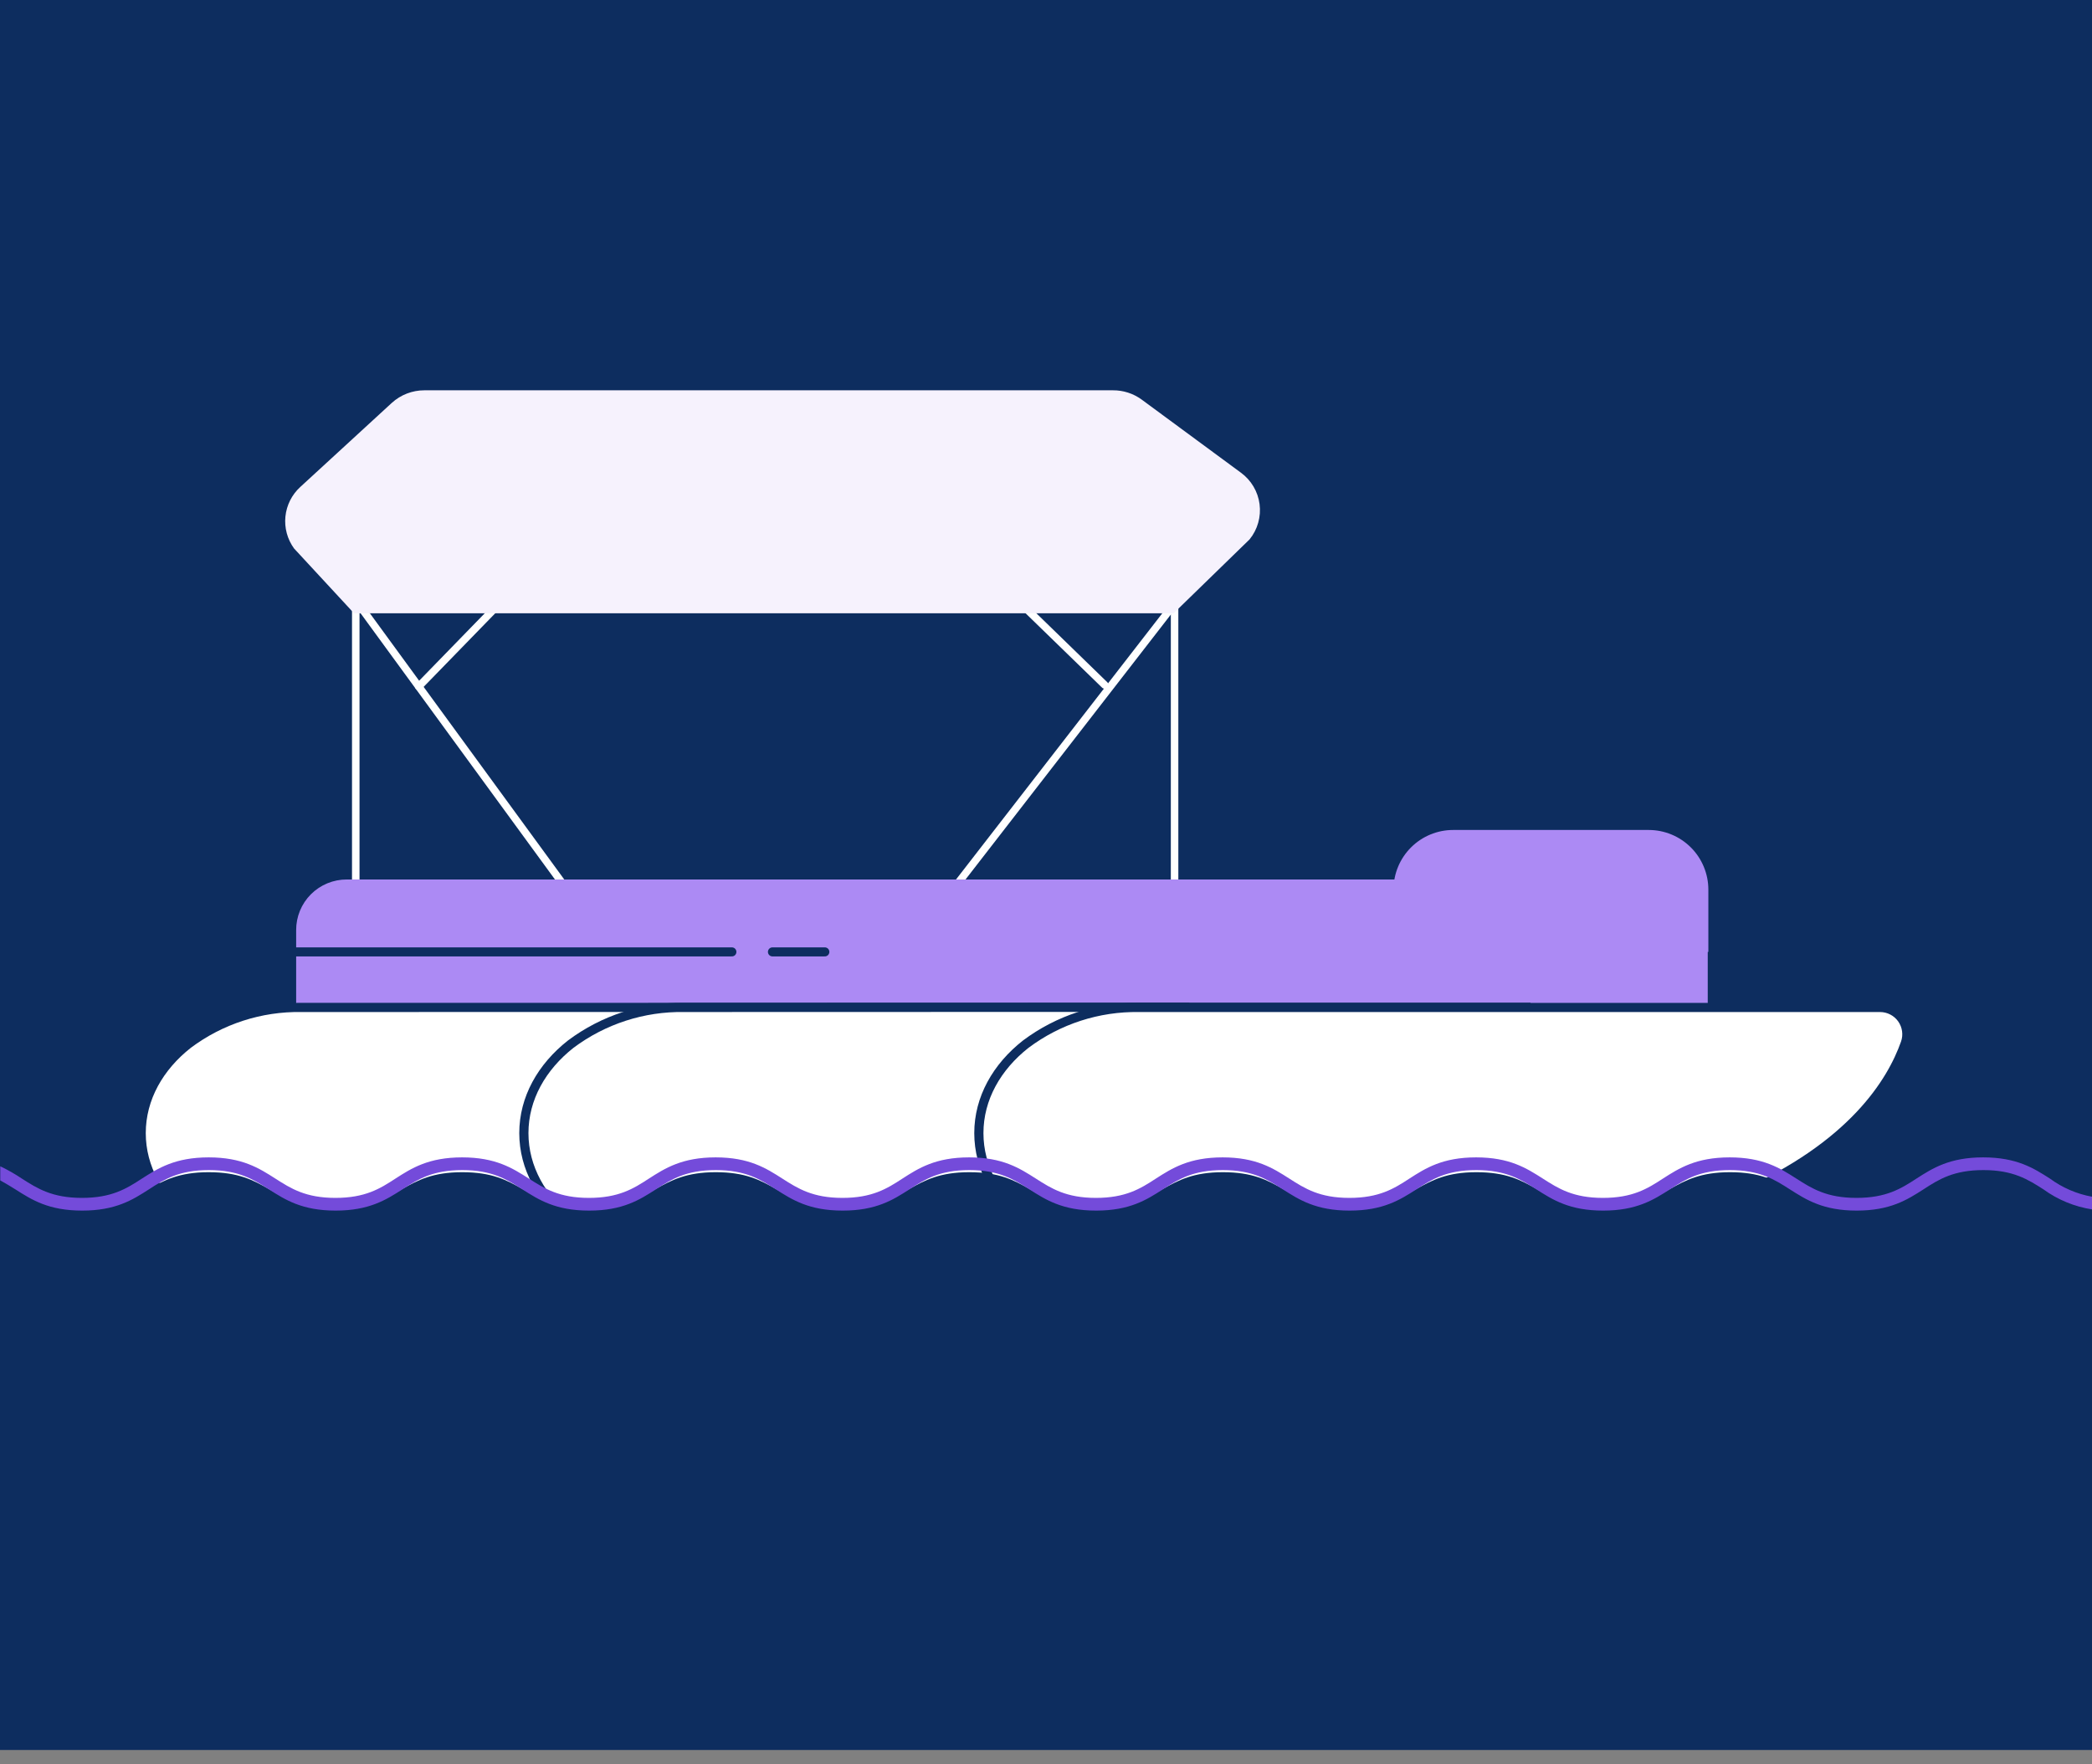
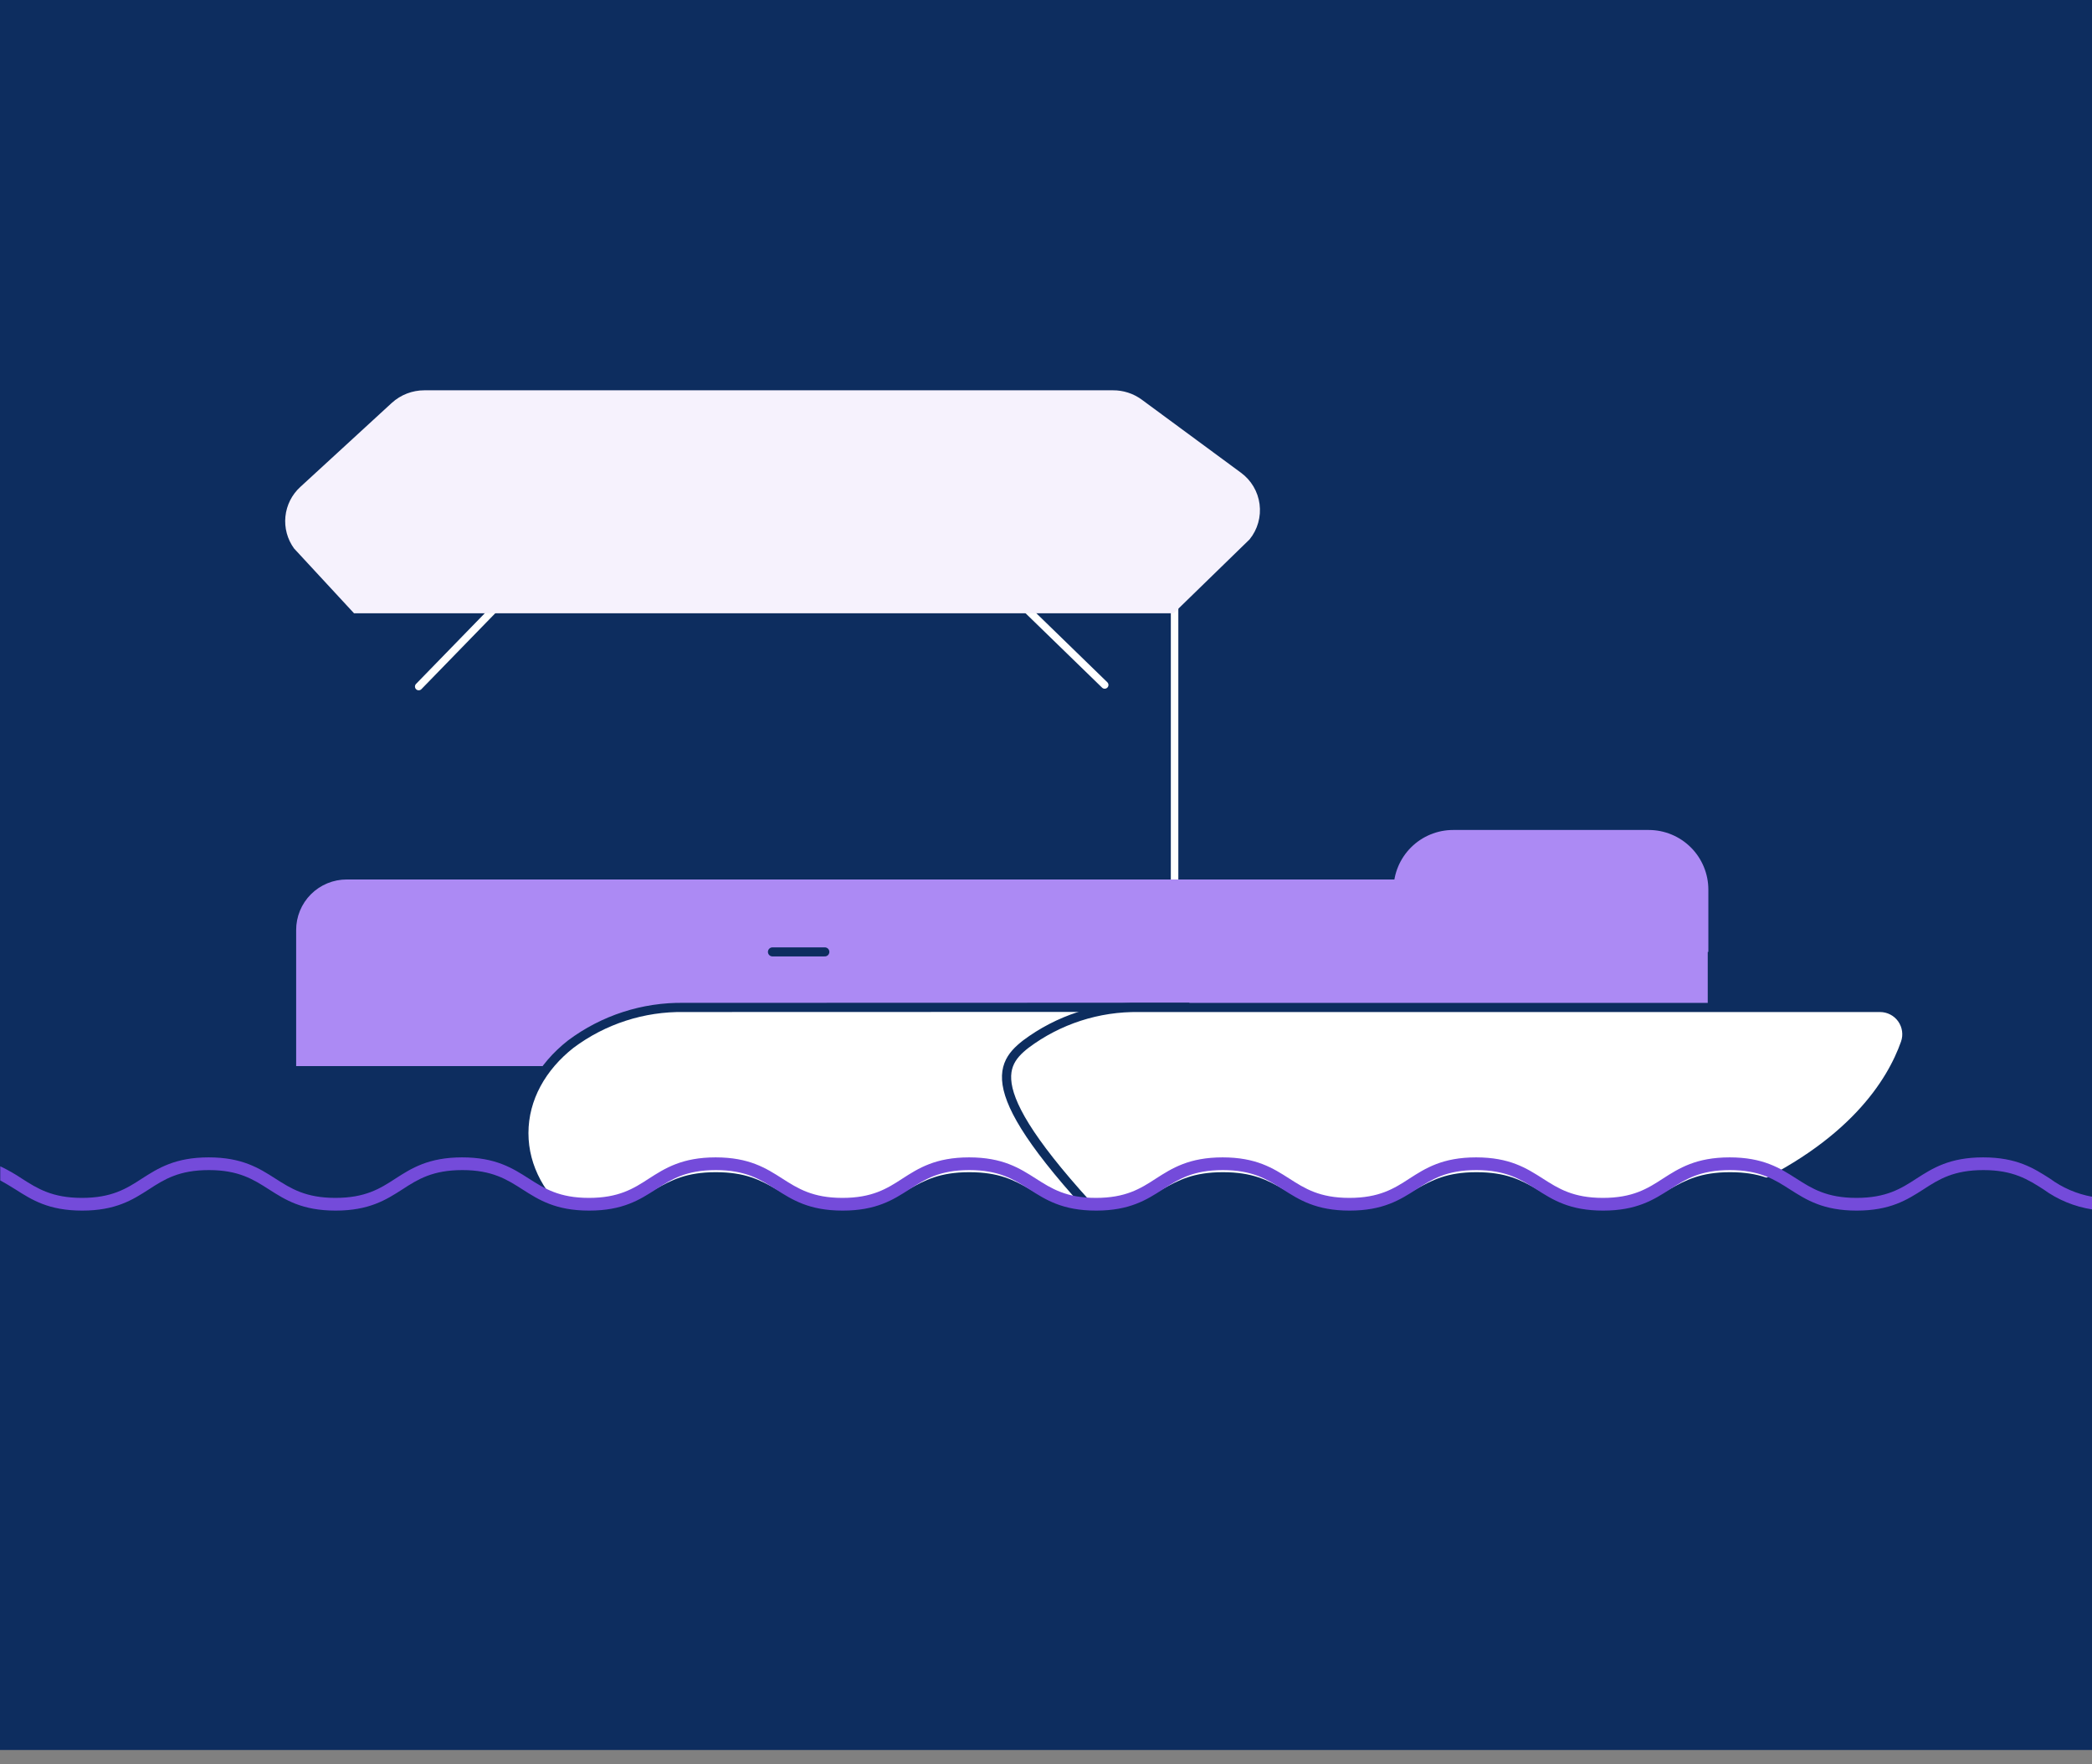
<svg xmlns="http://www.w3.org/2000/svg" width="134" height="113" viewBox="0 0 134 113" fill="none">
  <rect x="0" y="0" width="134" height="113" fill="#808080" stroke="none" />
  <g clip-path="url(#clip0_17502_257211)">
    <rect width="134" height="112.086" fill="#0D2D5F" />
    <g clip-path="url(#clip1_17502_257211)">
-       <path d="M36.871 57.738L21.354 36.487" stroke="white" stroke-width="0.481" stroke-linecap="round" stroke-linejoin="round" />
-       <path d="M59.525 58.934L75.529 38.283" stroke="white" stroke-width="0.481" stroke-linecap="round" stroke-linejoin="round" />
-       <path d="M22.788 37.301V60.374" stroke="white" stroke-width="0.481" stroke-linecap="round" stroke-linejoin="round" />
      <path d="M75.236 37.301V60.374" stroke="white" stroke-width="0.481" stroke-linecap="round" stroke-linejoin="round" />
      <path d="M22.214 56.333H106.154C107.012 56.333 107.834 56.674 108.44 57.28C109.046 57.886 109.387 58.709 109.387 59.566V68.285H18.97V59.578C18.968 59.151 19.051 58.729 19.213 58.334C19.376 57.94 19.615 57.582 19.916 57.28C20.218 56.978 20.576 56.74 20.971 56.577C21.365 56.415 21.788 56.332 22.214 56.333Z" fill="#AC8AF4" />
-       <path d="M97.741 64.52V72.579C97.741 77.028 93.148 80.634 87.482 80.634H19.302C13.636 80.634 9.043 77.028 9.043 72.579C9.043 70.351 10.192 68.338 12.046 66.88C14.138 65.314 16.69 64.487 19.302 64.529L97.741 64.52Z" fill="white" stroke="#0D2D5F" stroke-width="0.588" stroke-miterlimit="10" />
      <path d="M75.888 64.52V72.579C75.888 77.028 71.294 80.634 65.629 80.634H43.814C38.148 80.634 33.555 77.028 33.555 72.579C33.555 70.351 34.704 68.338 36.558 66.88C38.65 65.314 41.202 64.487 43.814 64.529L75.888 64.52Z" fill="white" stroke="#0D2D5F" stroke-width="0.588" stroke-miterlimit="10" />
-       <path d="M72.959 80.634C67.293 80.634 62.699 77.028 62.699 72.579C62.699 70.352 63.848 68.338 65.703 66.881C67.794 65.315 70.346 64.488 72.959 64.53H120.426C120.7 64.53 120.97 64.596 121.213 64.722C121.457 64.847 121.667 65.03 121.825 65.253C121.984 65.477 122.086 65.735 122.125 66.007C122.163 66.278 122.136 66.555 122.045 66.813C120.276 71.827 111.968 83.197 72.959 80.634Z" fill="white" stroke="#0D2D5F" stroke-width="0.588" stroke-miterlimit="10" />
-       <path d="M18.574 60.971H46.88" stroke="#0D2D5F" stroke-width="0.579" stroke-linecap="round" stroke-linejoin="round" />
+       <path d="M72.959 80.634C62.699 70.352 63.848 68.338 65.703 66.881C67.794 65.315 70.346 64.488 72.959 64.53H120.426C120.7 64.53 120.97 64.596 121.213 64.722C121.457 64.847 121.667 65.03 121.825 65.253C121.984 65.477 122.086 65.735 122.125 66.007C122.163 66.278 122.136 66.555 122.045 66.813C120.276 71.827 111.968 83.197 72.959 80.634Z" fill="white" stroke="#0D2D5F" stroke-width="0.588" stroke-miterlimit="10" />
      <path d="M49.478 60.971H52.834" stroke="#0D2D5F" stroke-width="0.579" stroke-linecap="round" stroke-linejoin="round" />
      <path d="M26.82 43.975L34.105 36.487" stroke="white" stroke-width="0.481" stroke-linecap="round" stroke-linejoin="round" />
      <path d="M70.76 43.873L63.269 36.591" stroke="white" stroke-width="0.481" stroke-linecap="round" stroke-linejoin="round" />
      <path d="M22.674 39.28L18.835 35.13C18.405 34.539 18.208 33.81 18.282 33.083C18.357 32.355 18.697 31.681 19.237 31.189L25.094 25.808C25.665 25.287 26.411 24.999 27.184 25H71.286C71.944 24.995 72.587 25.201 73.12 25.588L79.479 30.272C79.806 30.509 80.081 30.811 80.287 31.157C80.493 31.504 80.627 31.889 80.679 32.289C80.732 32.69 80.702 33.096 80.592 33.485C80.483 33.873 80.295 34.235 80.041 34.548L75.178 39.28H22.674Z" fill="#F6F2FD" />
      <path d="M93.08 53.162H105.605C106.618 53.162 107.59 53.565 108.307 54.281C109.023 54.998 109.426 55.969 109.426 56.983V60.97H89.26V56.971C89.263 55.96 89.667 54.991 90.383 54.277C91.099 53.563 92.069 53.162 93.08 53.162V53.162Z" fill="#AC8AF4" />
    </g>
    <path d="M127.06 75.082C125.148 75.082 124.209 75.604 123.216 76.156C122.168 76.737 121.084 77.338 118.939 77.338C116.793 77.338 115.703 76.737 114.661 76.156C113.668 75.592 112.72 75.082 110.817 75.082C108.915 75.082 107.964 75.604 106.97 76.156C105.925 76.737 104.841 77.338 102.693 77.338C100.544 77.338 99.457 76.737 98.419 76.156C97.425 75.592 96.477 75.082 94.572 75.082C92.666 75.082 91.721 75.604 90.728 76.156C89.68 76.737 88.599 77.338 86.451 77.338C84.302 77.338 83.215 76.737 82.176 76.156C81.183 75.592 80.235 75.082 78.332 75.082C76.43 75.082 75.479 75.604 74.486 76.156C73.44 76.737 72.356 77.338 70.211 77.338C68.066 77.338 66.976 76.737 65.937 76.156C64.944 75.592 63.996 75.082 62.09 75.082C60.184 75.082 59.239 75.604 58.246 76.156C57.201 76.737 56.117 77.338 53.972 77.338C51.827 77.338 50.736 76.737 49.695 76.156C48.701 75.592 47.753 75.082 45.851 75.082C43.948 75.082 42.997 75.604 42.004 76.156C40.959 76.737 39.875 77.338 37.73 77.338C35.584 77.338 34.494 76.737 33.456 76.156C32.462 75.592 31.514 75.082 29.608 75.082C27.703 75.082 26.758 75.604 25.765 76.156C24.716 76.737 23.636 77.338 21.487 77.338C19.339 77.338 18.252 76.737 17.213 76.156C16.22 75.592 15.272 75.082 13.369 75.082C11.467 75.082 10.515 75.604 9.522 76.156C8.477 76.737 7.393 77.338 5.248 77.338C3.103 77.338 2.013 76.737 0.971 76.156C0.647 75.981 0.349 75.809 0 75.657V128.61H134V77.27C132.877 77.119 131.811 76.737 130.891 76.156C129.913 75.604 128.975 75.082 127.06 75.082Z" fill="#0D2D5F" />
    <path d="M131.306 75.492C130.261 74.824 129.178 74.133 127.03 74.133C124.882 74.133 123.795 74.824 122.756 75.492C121.76 76.141 120.816 76.728 118.91 76.728C117.005 76.728 116.057 76.128 115.064 75.492C114.019 74.824 112.936 74.133 110.791 74.133C108.646 74.133 107.556 74.824 106.515 75.492C105.522 76.141 104.574 76.728 102.669 76.728C100.763 76.728 99.819 76.128 98.826 75.492C97.778 74.824 96.697 74.133 94.549 74.133C92.401 74.133 91.315 74.824 90.276 75.492C89.283 76.141 88.335 76.728 86.43 76.728C84.525 76.728 83.58 76.128 82.587 75.492C81.542 74.824 80.459 74.133 78.314 74.133C76.169 74.133 75.079 74.824 74.038 75.492C73.045 76.141 72.097 76.728 70.195 76.728C68.293 76.728 67.345 76.128 66.352 75.492C65.304 74.824 64.224 74.133 62.076 74.133C59.928 74.133 58.841 74.824 57.803 75.492C56.809 76.141 55.862 76.728 53.959 76.728C52.057 76.728 51.106 76.128 50.113 75.492C49.069 74.824 47.985 74.133 45.84 74.133C43.696 74.133 42.605 74.824 41.564 75.492C40.571 76.141 39.623 76.728 37.721 76.728C35.819 76.728 34.871 76.128 33.878 75.492C32.83 74.824 31.75 74.133 29.602 74.133C27.454 74.133 26.367 74.824 25.329 75.492C24.336 76.141 23.388 76.728 21.483 76.728C19.577 76.728 18.633 76.128 17.64 75.492C16.595 74.824 15.511 74.133 13.367 74.133C11.222 74.133 10.132 74.824 9.09 75.492C8.097 76.141 7.149 76.728 5.247 76.728C3.345 76.728 2.394 76.128 1.401 75.492C0.96 75.196 0.497 74.932 0.017 74.704V75.609C0.34 75.784 0.664 75.982 0.987 76.183C2.035 76.851 3.116 77.542 5.263 77.542C7.411 77.542 8.498 76.851 9.537 76.183C10.53 75.534 11.477 74.947 13.383 74.947C15.288 74.947 16.233 75.547 17.226 76.183C18.27 76.851 19.354 77.542 21.499 77.542C23.643 77.542 24.733 76.851 25.775 76.183C26.768 75.534 27.716 74.947 29.618 74.947C31.52 74.947 32.471 75.547 33.464 76.183C34.509 76.851 35.589 77.542 37.737 77.542C39.885 77.542 40.972 76.851 42.01 76.183C43.003 75.534 43.951 74.947 45.856 74.947C47.762 74.947 48.706 75.547 49.699 76.183C50.747 76.851 51.828 77.542 53.976 77.542C56.124 77.542 57.211 76.851 58.249 76.183C59.242 75.534 60.19 74.947 62.092 74.947C63.994 74.947 64.945 75.547 65.938 76.183C66.983 76.851 68.063 77.542 70.211 77.542C72.359 77.542 73.446 76.851 74.484 76.183C75.477 75.534 76.425 74.947 78.33 74.947C80.236 74.947 81.18 75.547 82.173 76.183C83.218 76.851 84.302 77.542 86.446 77.542C88.591 77.542 89.681 76.851 90.723 76.183C91.716 75.534 92.663 74.947 94.566 74.947C96.468 74.947 97.418 75.547 98.412 76.183C99.456 76.851 100.54 77.542 102.685 77.542C104.829 77.542 105.92 76.851 106.961 76.183C107.954 75.534 108.902 74.947 110.807 74.947C112.713 74.947 113.657 75.547 114.65 76.183C115.698 76.851 116.779 77.542 118.927 77.542C121.074 77.542 122.161 76.851 123.203 76.183C124.196 75.534 125.144 74.947 127.046 74.947C128.948 74.947 129.899 75.547 130.892 76.183C131.812 76.851 132.878 77.29 134 77.464V76.653C133.026 76.476 132.105 76.079 131.306 75.492V75.492Z" fill="#744BDA" />
  </g>
  <defs>
    <clipPath id="clip0_17502_257211">
      <rect width="134" height="112.086" fill="white" />
    </clipPath>
    <clipPath id="clip1_17502_257211">
      <rect width="113.701" height="56.301" fill="white" transform="translate(8.737 25)" />
    </clipPath>
  </defs>
</svg>